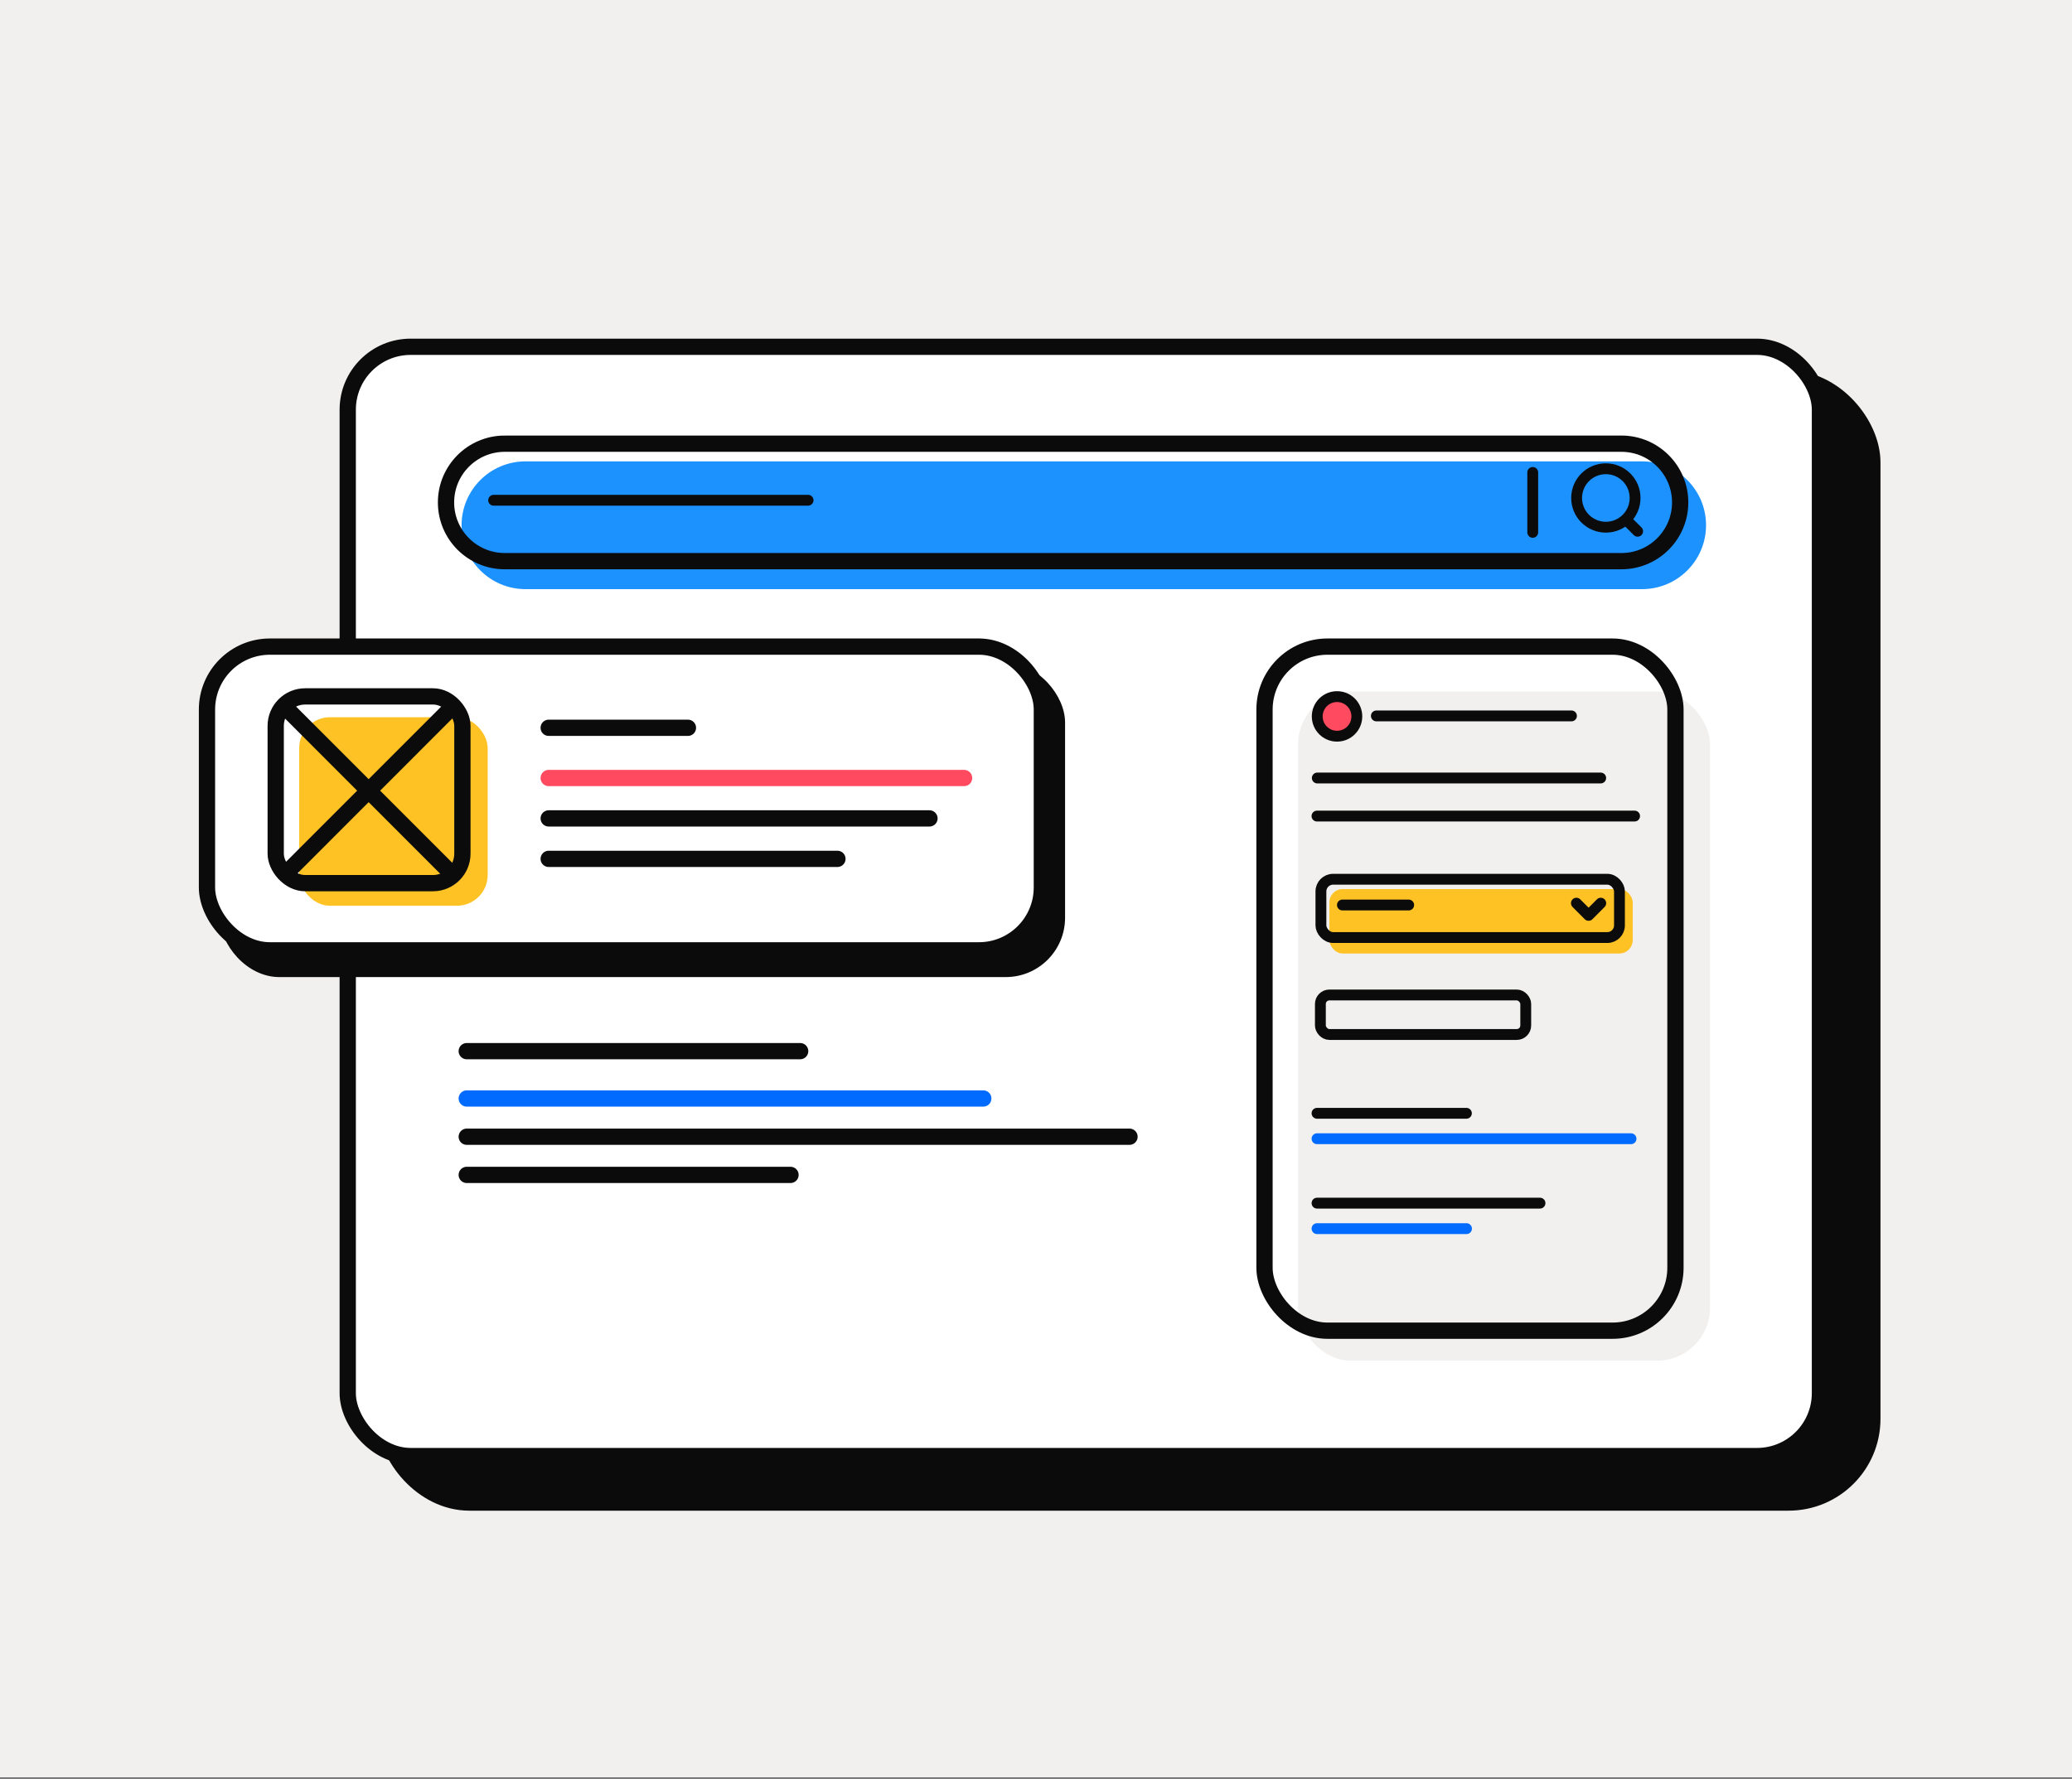
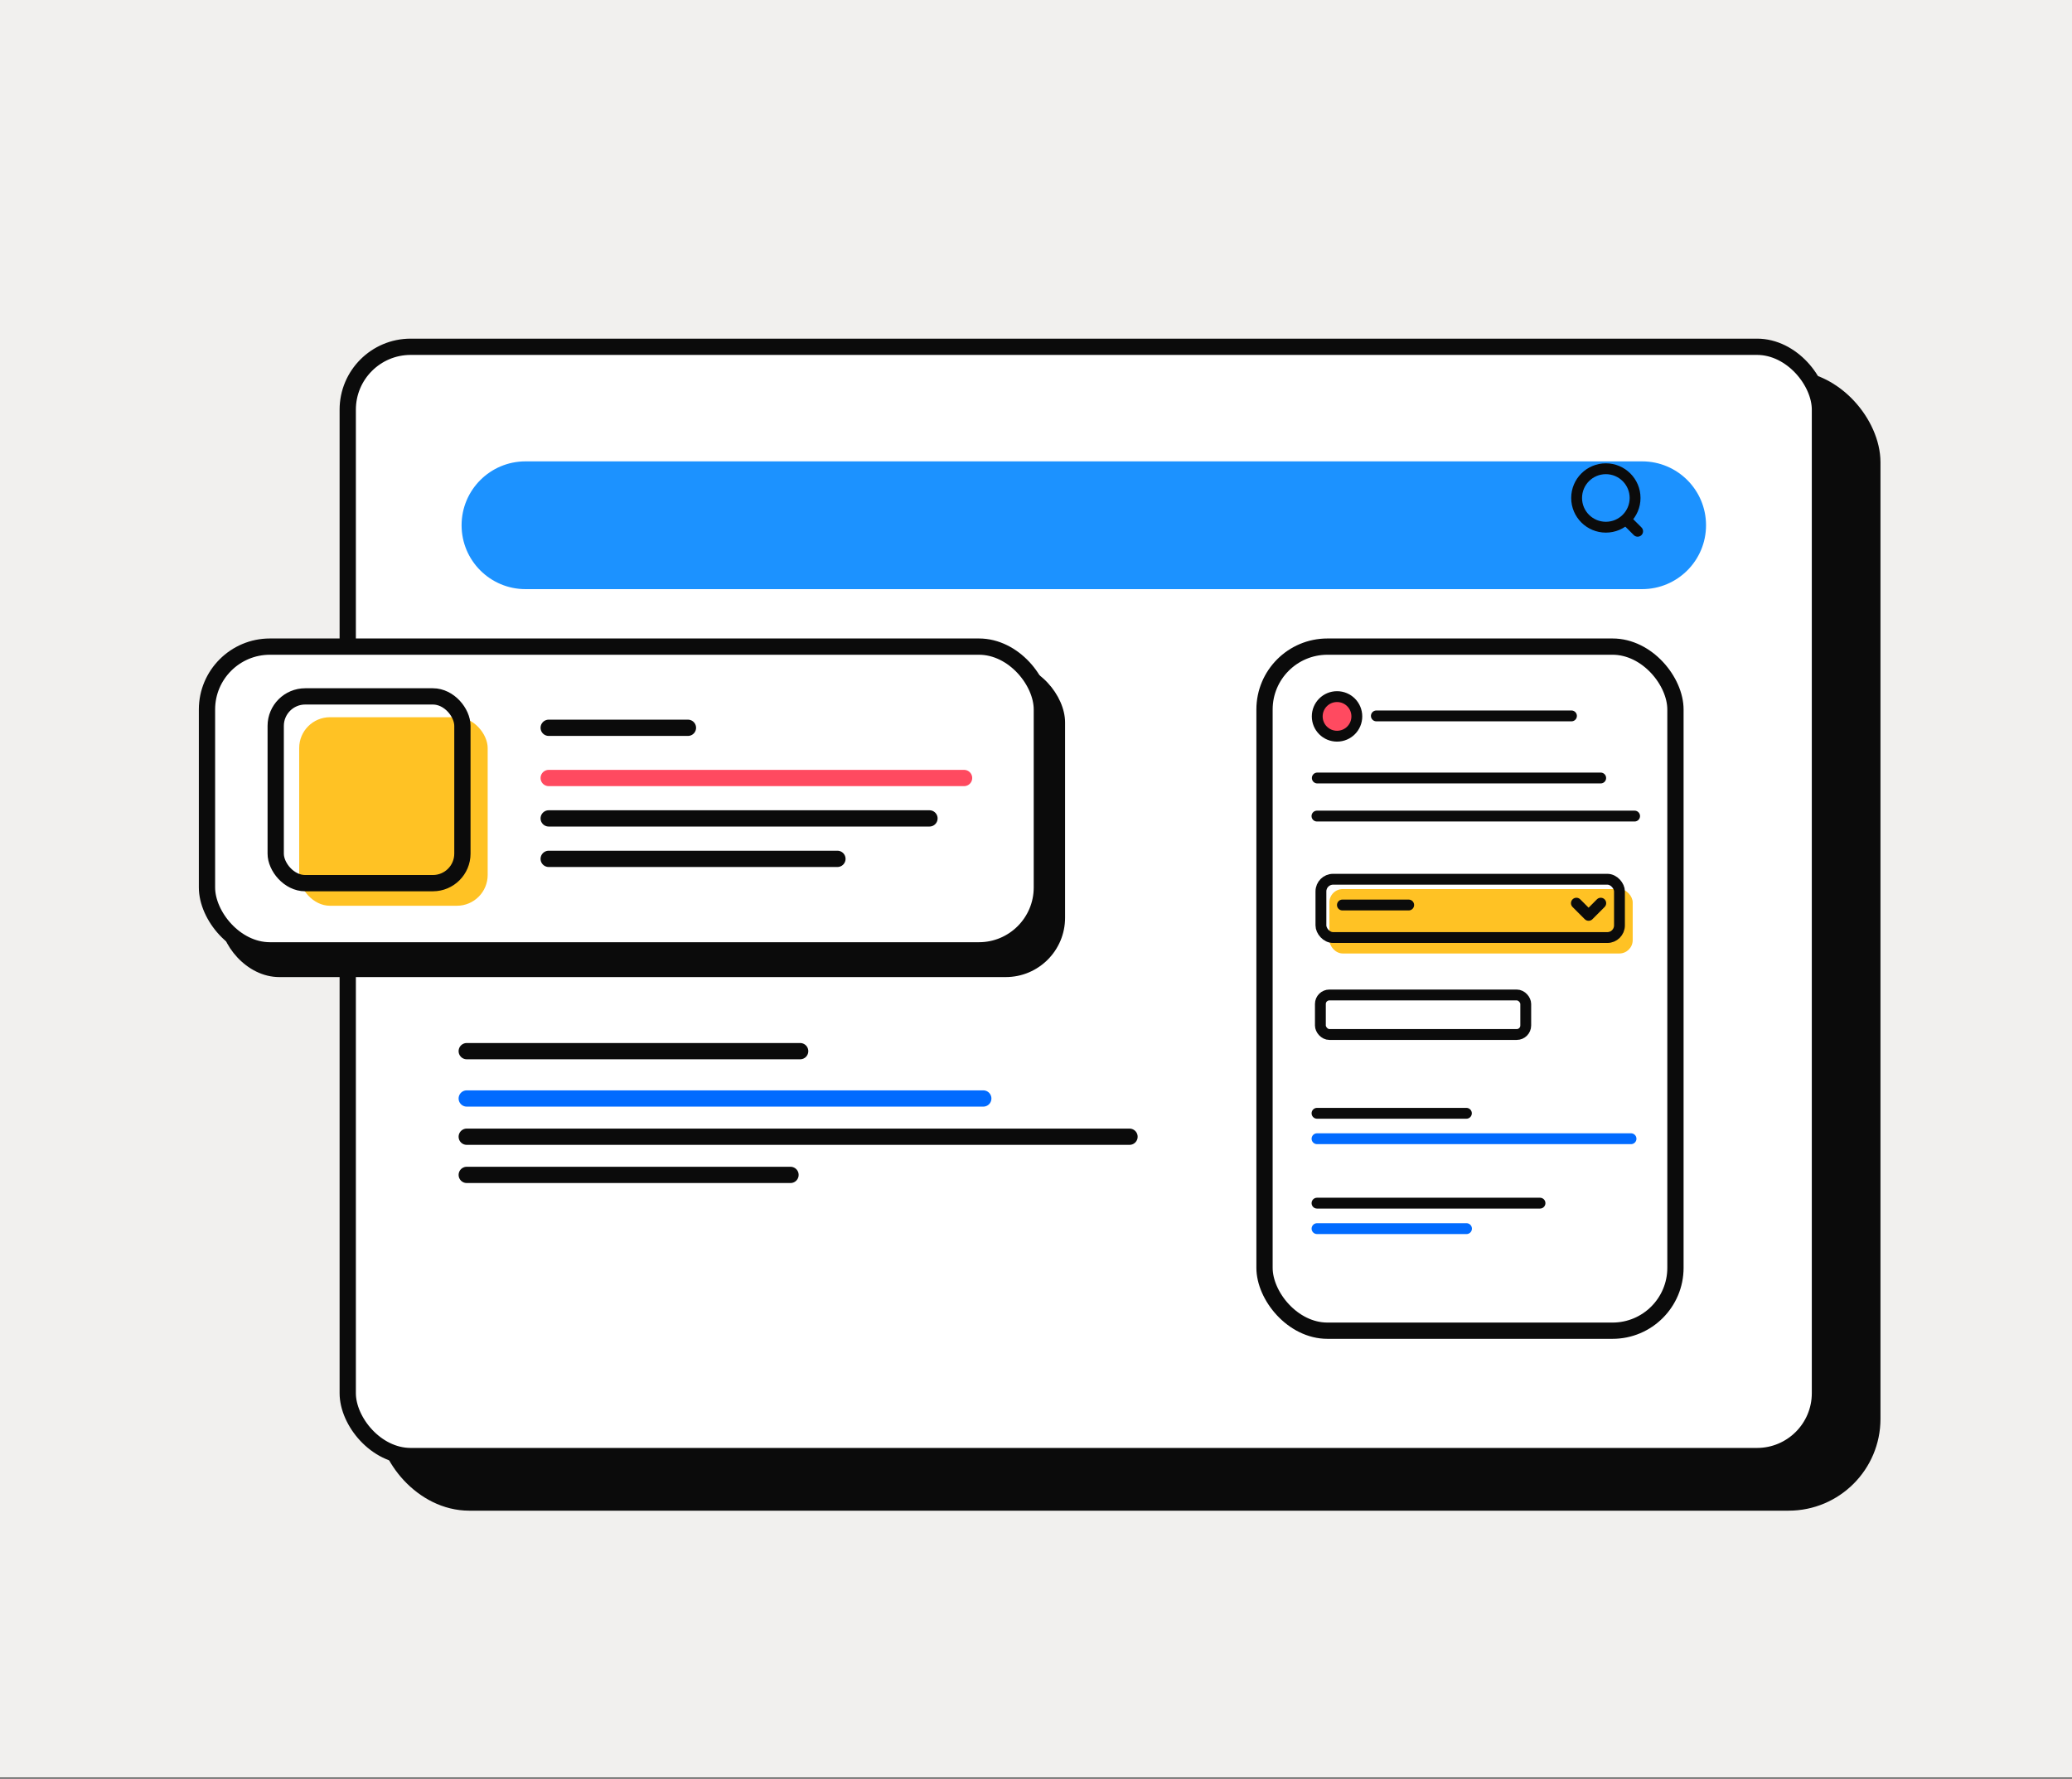
<svg xmlns="http://www.w3.org/2000/svg" id="Livello_1" data-name="Livello 1" viewBox="0 0 382 328">
  <rect x="0" y="0" width="382" height="328" fill="#333333" stroke="none" />
  <defs>
    <style>
      .cls-1, .cls-2, .cls-3, .cls-4, .cls-5, .cls-6 {
        stroke-linecap: round;
      }

      .cls-1, .cls-2, .cls-3, .cls-4, .cls-5, .cls-6, .cls-7, .cls-8 {
        fill: none;
      }

      .cls-1, .cls-3, .cls-9, .cls-10, .cls-11, .cls-5, .cls-7, .cls-8 {
        stroke: #0b0b0b;
      }

      .cls-1, .cls-11, .cls-4, .cls-6, .cls-8 {
        stroke-width: 3px;
      }

      .cls-2, .cls-3, .cls-10, .cls-5, .cls-7 {
        stroke-width: 2px;
      }

      .cls-2, .cls-4 {
        stroke: #016bff;
      }

      .cls-3 {
        stroke-linejoin: round;
      }

      .cls-9 {
        stroke-width: 5.7px;
      }

      .cls-9, .cls-12 {
        fill: #0b0b0b;
      }

      .cls-13 {
        fill: #ffc224;
      }

      .cls-10 {
        fill: #ff4a60;
      }

      .cls-11 {
        fill: #fff;
      }

      .cls-14 {
        fill: #1c92ff;
      }

      .cls-15 {
        fill: #f1f0ee;
      }

      .cls-6 {
        stroke: #ff4a60;
      }
    </style>
  </defs>
  <path class="cls-15" d="M0,0H382V327.8H0V0Z" />
  <rect class="cls-9" x="72.42" y="71.17" width="271.42" height="204.56" rx="14.09" ry="14.09" />
  <rect class="cls-11" x="64.11" y="63.95" width="271.42" height="204.56" rx="11.6" ry="11.6" />
  <line class="cls-1" x1="86.05" y1="209.62" x2="208.24" y2="209.62" />
  <line class="cls-1" x1="86.05" y1="193.84" x2="147.52" y2="193.84" />
  <line class="cls-1" x1="86.05" y1="216.66" x2="145.74" y2="216.66" />
  <line class="cls-4" x1="86.05" y1="202.57" x2="181.28" y2="202.57" />
-   <rect class="cls-15" x="239.32" y="127.52" width="75.95" height="123.4" rx="9.76" ry="9.76" />
  <rect class="cls-8" x="233.13" y="119.24" width="75.76" height="126.15" rx="11.6" ry="11.6" />
  <rect class="cls-7" x="243.43" y="183.48" width="37.86" height="7.29" rx="1.66" ry="1.66" />
  <line class="cls-5" x1="253.75" y1="132.02" x2="289.72" y2="132.02" />
  <path class="cls-10" d="M250.15,132.11c0,2.02-1.63,3.65-3.65,3.65s-3.65-1.63-3.65-3.65,1.63-3.65,3.65-3.65,3.65,1.63,3.65,3.65Z" />
  <line class="cls-5" x1="242.86" y1="143.47" x2="295.11" y2="143.47" />
  <line class="cls-5" x1="242.81" y1="205.3" x2="270.35" y2="205.3" />
  <line class="cls-2" x1="242.81" y1="209.99" x2="300.7" y2="209.99" />
  <line class="cls-5" x1="242.81" y1="221.87" x2="283.92" y2="221.87" />
  <line class="cls-2" x1="242.81" y1="226.57" x2="270.37" y2="226.57" />
  <line class="cls-5" x1="242.8" y1="150.49" x2="301.36" y2="150.49" />
  <path class="cls-14" d="M96.88,85.08h205.87c6.5,0,11.78,5.27,11.78,11.78h0c0,6.5-5.27,11.78-11.78,11.78H96.88c-6.5,0-11.78-5.27-11.78-11.78h0c0-6.5,5.27-11.78,11.78-11.78Z" />
-   <path class="cls-1" d="M93.06,81.82h205.87c5.98,0,10.83,4.85,10.83,10.83h0c0,5.98-4.85,10.83-10.83,10.83H93.06c-5.98,0-10.83-4.85-10.83-10.83h0c0-5.98,4.85-10.83,10.83-10.83Z" />
-   <line class="cls-5" x1="91.01" y1="92.25" x2="148.98" y2="92.25" />
-   <line class="cls-5" x1="282.58" y1="98.17" x2="282.58" y2="87.12" />
  <circle class="cls-3" cx="296.06" cy="91.83" r="5.39" />
  <path class="cls-3" d="M299.81,95.86l2.11,2.11" />
  <rect class="cls-12" x="40.55" y="122.28" width="155.81" height="57.9" rx="10.94" ry="10.94" />
  <rect class="cls-11" x="38.16" y="119.24" width="153.92" height="56.01" rx="11.6" ry="11.6" />
  <rect class="cls-13" x="55.16" y="132.26" width="34.75" height="34.77" rx="5.68" ry="5.68" />
  <rect class="cls-8" x="50.83" y="128.42" width="34.42" height="34.44" rx="5.44" ry="5.44" />
-   <path class="cls-8" d="M52.01,129.84l31.91,31.93m0-31.93l-31.91,31.93" />
  <line class="cls-1" x1="101.16" y1="150.92" x2="171.36" y2="150.92" />
  <line class="cls-1" x1="101.16" y1="134.21" x2="126.83" y2="134.21" />
  <line class="cls-1" x1="101.16" y1="158.38" x2="154.39" y2="158.38" />
  <line class="cls-6" x1="101.16" y1="143.47" x2="177.74" y2="143.47" />
  <rect class="cls-13" x="245.09" y="163.95" width="55.92" height="11.88" rx="2.46" ry="2.46" />
  <line class="cls-5" x1="247.49" y1="166.89" x2="259.71" y2="166.89" />
  <path class="cls-3" d="M290.63,166.55l2.25,2.25,2.24-2.25" />
  <rect class="cls-7" x="243.53" y="162.14" width="55.04" height="10.75" rx="2.24" ry="2.24" />
</svg>